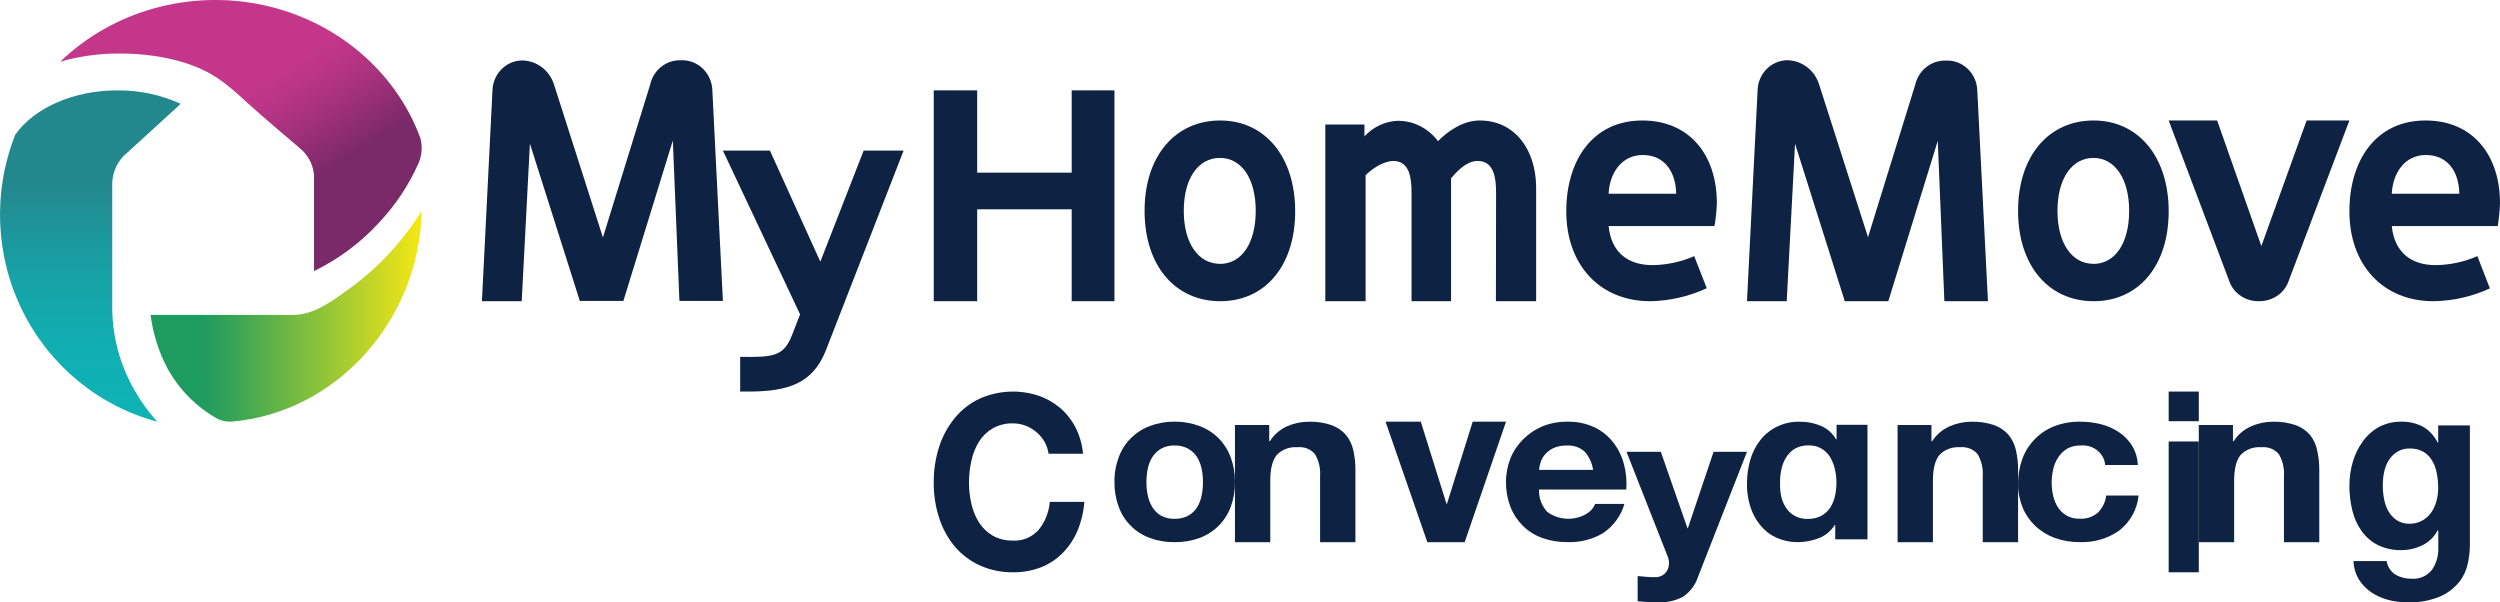
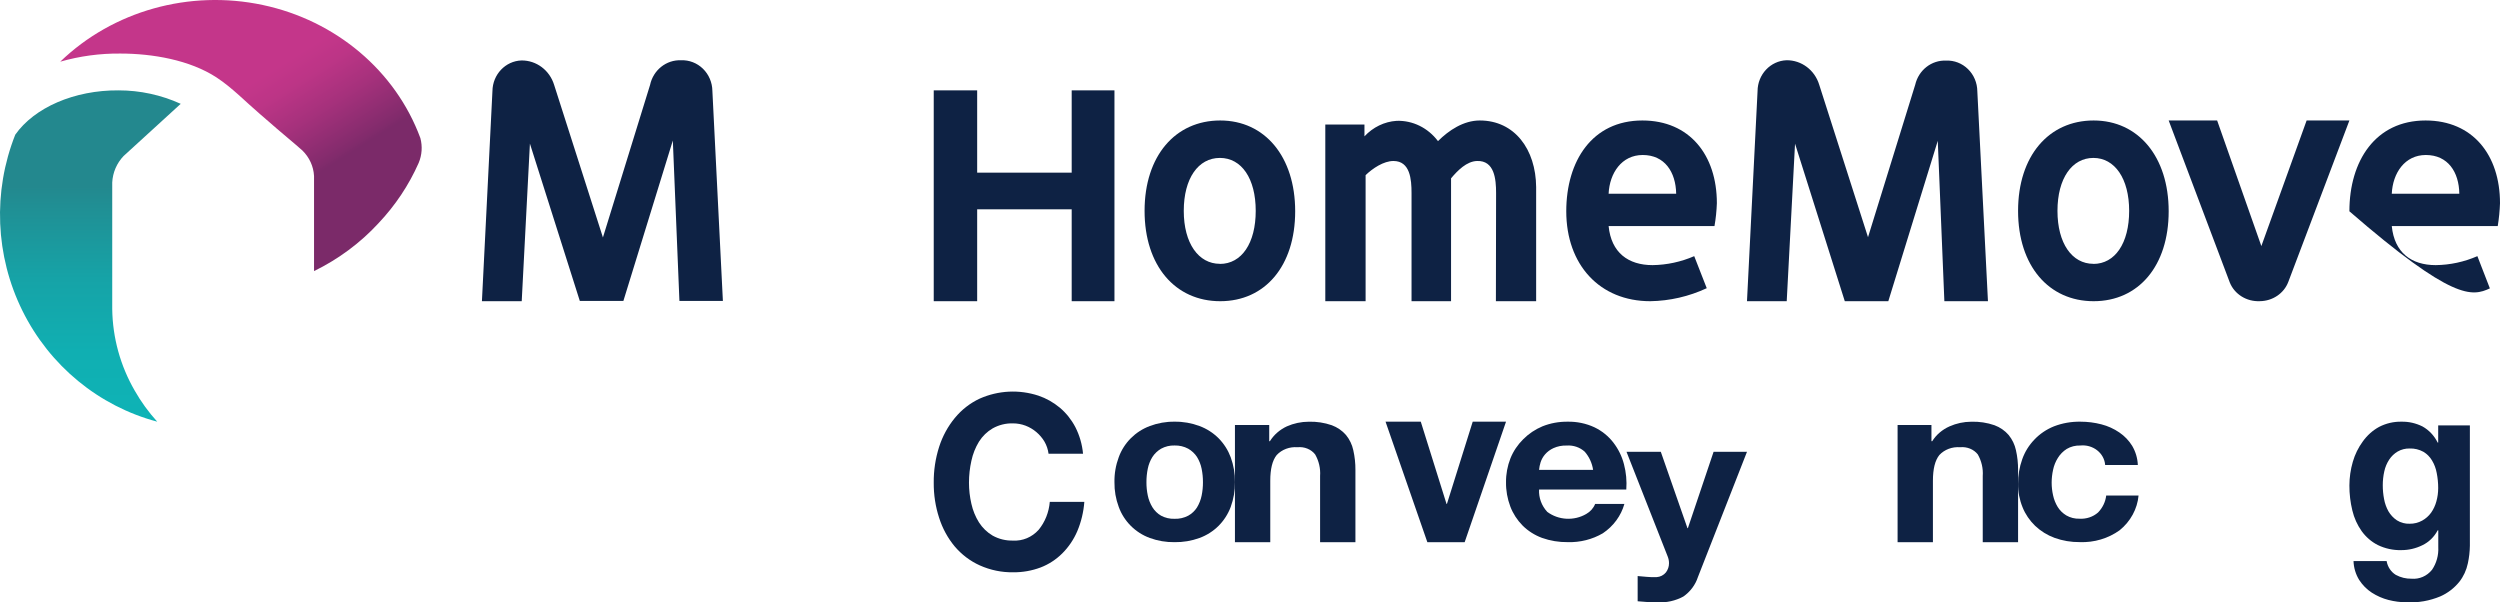
<svg xmlns="http://www.w3.org/2000/svg" width="83px" height="20px" viewBox="0 0 83 20" version="1.1">
  <title>logo-header-dark.e3e0b51a</title>
  <defs>
    <linearGradient x1="49.996%" y1="99.93%" x2="49.996%" y2="-0.068%" id="linearGradient-1">
      <stop stop-color="#0EB3B6" offset="0%" />
      <stop stop-color="#10AFB2" offset="21%" />
      <stop stop-color="#16A3A7" offset="43%" />
      <stop stop-color="#208F94" offset="65%" />
      <stop stop-color="#23888E" offset="71%" />
    </linearGradient>
    <linearGradient x1="0%" y1="50.002%" x2="100%" y2="50.002%" id="linearGradient-2">
      <stop stop-color="#1E9B5F" offset="19%" />
      <stop stop-color="#3EA754" offset="33%" />
      <stop stop-color="#91C437" offset="64%" />
      <stop stop-color="#F6E814" offset="100%" />
    </linearGradient>
    <linearGradient x1="77.037%" y1="75.437%" x2="31.881%" y2="19.766%" id="linearGradient-3">
      <stop stop-color="#7B2A69" offset="16%" />
      <stop stop-color="#822B6C" offset="19%" />
      <stop stop-color="#A6317C" offset="40%" />
      <stop stop-color="#BC3586" offset="56%" />
      <stop stop-color="#C4368A" offset="67%" />
    </linearGradient>
  </defs>
  <g id="Page-1" stroke="none" stroke-width="1" fill="none" fill-rule="evenodd">
    <g id="A4---About-Us-2" transform="translate(-191, -618)" fill-rule="nonzero">
      <g id="logo-header-dark.e3e0b51a" transform="translate(191, 618)">
-         <path d="M83,6.746 C83,5.148 82.097,4 80.529,4 C78.862,4 78,5.345 78,7.015 C78,8.794 79.112,10 80.79,10 C81.436,9.991 82.073,9.847 82.664,9.574 L82.249,8.504 C81.81,8.696 81.341,8.797 80.866,8.802 C80.059,8.802 79.494,8.389 79.407,7.505 L82.925,7.505 C82.966,7.254 82.991,7 83,6.746 L83,6.746 Z M79.407,6.431 C79.439,5.743 79.841,5.146 80.538,5.146 C81.27,5.146 81.64,5.711 81.649,6.431 L79.407,6.431 Z" id="Shape" fill="#0E2244" />
+         <path d="M83,6.746 C83,5.148 82.097,4 80.529,4 C78.862,4 78,5.345 78,7.015 C81.436,9.991 82.073,9.847 82.664,9.574 L82.249,8.504 C81.81,8.696 81.341,8.797 80.866,8.802 C80.059,8.802 79.494,8.389 79.407,7.505 L82.925,7.505 C82.966,7.254 82.991,7 83,6.746 L83,6.746 Z M79.407,6.431 C79.439,5.743 79.841,5.146 80.538,5.146 C81.27,5.146 81.64,5.711 81.649,6.431 L79.407,6.431 Z" id="Shape" fill="#0E2244" />
        <path d="M34.677,14.663 C34.605,14.543 34.515,14.436 34.41,14.347 C34.302,14.255 34.181,14.183 34.051,14.133 C33.917,14.082 33.775,14.056 33.633,14.056 C33.397,14.049 33.163,14.106 32.955,14.223 C32.773,14.329 32.618,14.48 32.502,14.663 C32.384,14.856 32.299,15.07 32.251,15.295 C32.197,15.534 32.17,15.779 32.17,16.026 C32.17,16.263 32.197,16.5 32.251,16.73 C32.3,16.949 32.385,17.157 32.502,17.344 C32.619,17.526 32.774,17.676 32.955,17.782 C33.164,17.898 33.397,17.954 33.633,17.947 C33.95,17.966 34.259,17.837 34.48,17.593 C34.695,17.333 34.825,17.006 34.853,16.661 L36,16.661 C35.975,16.997 35.896,17.326 35.767,17.633 C35.648,17.912 35.478,18.163 35.268,18.372 C35.061,18.578 34.816,18.737 34.55,18.839 C34.257,18.949 33.949,19.003 33.638,19 C33.257,19.006 32.879,18.928 32.527,18.77 C32.21,18.627 31.926,18.412 31.695,18.14 C31.466,17.864 31.291,17.543 31.18,17.195 C31.057,16.819 30.997,16.424 31,16.026 C30.996,15.62 31.057,15.217 31.18,14.833 C31.293,14.481 31.47,14.156 31.7,13.877 C31.928,13.6 32.21,13.381 32.526,13.234 C33.145,12.96 33.835,12.926 34.476,13.136 C34.733,13.223 34.973,13.358 35.185,13.534 C35.396,13.711 35.571,13.931 35.702,14.181 C35.842,14.454 35.928,14.755 35.957,15.065 L34.812,15.065 C34.794,14.922 34.748,14.786 34.677,14.663 L34.677,14.663 Z" id="Path" fill="#0E2244" />
        <path d="M37.143,15.177 C37.317,14.701 37.693,14.324 38.174,14.144 C38.436,14.045 38.715,13.996 38.996,14 C39.279,13.996 39.559,14.045 39.823,14.144 C40.061,14.232 40.276,14.37 40.455,14.548 C40.634,14.729 40.771,14.944 40.859,15.18 C40.956,15.445 41.004,15.725 41,16.007 C41.004,16.288 40.956,16.568 40.859,16.832 C40.771,17.067 40.633,17.281 40.455,17.46 C40.276,17.637 40.06,17.774 39.823,17.861 C39.558,17.957 39.278,18.004 38.996,18 C38.716,18.004 38.437,17.957 38.174,17.861 C37.693,17.684 37.316,17.307 37.143,16.832 C37.044,16.568 36.996,16.288 37,16.007 C36.995,15.724 37.044,15.443 37.143,15.177 Z M38.106,16.448 C38.134,16.586 38.186,16.718 38.259,16.839 C38.33,16.955 38.429,17.052 38.548,17.121 C38.685,17.194 38.84,17.23 38.996,17.224 C39.154,17.23 39.31,17.194 39.449,17.121 C39.568,17.055 39.669,16.96 39.741,16.846 C39.814,16.725 39.866,16.593 39.894,16.455 C39.924,16.309 39.939,16.16 39.938,16.011 C39.939,15.86 39.924,15.71 39.894,15.562 C39.867,15.425 39.815,15.293 39.741,15.173 C39.668,15.059 39.567,14.965 39.449,14.897 C39.31,14.822 39.154,14.786 38.996,14.79 C38.84,14.785 38.685,14.822 38.548,14.897 C38.431,14.966 38.332,15.06 38.259,15.173 C38.185,15.293 38.133,15.425 38.106,15.562 C38.076,15.71 38.061,15.86 38.062,16.011 C38.061,16.158 38.076,16.304 38.106,16.448 L38.106,16.448 Z" id="Shape" fill="#0E2244" />
        <path d="M42.138,14.11 L42.138,14.648 L42.161,14.648 C42.292,14.436 42.488,14.265 42.724,14.155 C42.95,14.055 43.197,14.002 43.448,14.001 C43.709,13.993 43.969,14.033 44.214,14.117 C44.4,14.186 44.563,14.298 44.687,14.442 C44.808,14.591 44.89,14.763 44.929,14.945 C44.978,15.161 45.002,15.382 45,15.603 L45,18 L43.827,18 L43.827,15.803 C43.845,15.555 43.788,15.307 43.663,15.087 C43.529,14.915 43.304,14.824 43.076,14.848 C42.814,14.827 42.557,14.924 42.386,15.108 C42.243,15.287 42.173,15.567 42.173,15.963 L42.173,18 L41,18 L41,14.11 L42.138,14.11 Z" id="Path" fill="#0E2244" />
        <polygon id="Path" fill="#0E2244" points="47.388 18 46 14 47.17 14 48.025 16.731 48.038 16.731 48.894 14 50 14 48.627 18" />
        <path d="M51.369,16.994 C51.742,17.272 52.259,17.3 52.663,17.064 C52.799,16.988 52.903,16.87 52.959,16.73 L53.93,16.73 C53.819,17.124 53.566,17.469 53.214,17.705 C52.865,17.909 52.46,18.011 52.049,17.999 C51.758,18.003 51.468,17.955 51.195,17.858 C50.951,17.768 50.731,17.628 50.551,17.449 C50.371,17.267 50.232,17.052 50.143,16.818 C50.045,16.559 49.996,16.285 50,16.01 C49.997,15.74 50.047,15.472 50.146,15.219 C50.241,14.982 50.385,14.767 50.57,14.584 C50.75,14.402 50.968,14.255 51.21,14.154 C51.473,14.049 51.757,13.997 52.044,14 C52.353,13.994 52.66,14.058 52.937,14.187 C53.184,14.306 53.398,14.479 53.562,14.691 C53.728,14.906 53.848,15.15 53.915,15.409 C53.988,15.685 54.014,15.97 53.993,16.253 L51.097,16.253 C51.083,16.524 51.18,16.79 51.369,16.994 L51.369,16.994 Z M52.615,14.998 C52.455,14.851 52.235,14.776 52.012,14.792 C51.861,14.787 51.711,14.816 51.574,14.878 C51.466,14.928 51.371,14.998 51.295,15.086 C51.228,15.164 51.178,15.254 51.147,15.35 C51.121,15.431 51.105,15.515 51.097,15.6 L52.891,15.6 C52.859,15.379 52.764,15.171 52.615,14.998 L52.615,14.998 Z" id="Shape" fill="#0E2244" />
        <path d="M55.887,19.805 C55.625,19.947 55.327,20.013 55.026,19.998 C54.916,19.998 54.807,19.998 54.699,19.988 L54.37,19.962 L54.37,19.125 L54.679,19.152 C54.785,19.162 54.891,19.165 54.997,19.161 C55.121,19.154 55.235,19.096 55.31,19.002 C55.376,18.914 55.411,18.809 55.411,18.702 C55.412,18.623 55.396,18.545 55.366,18.472 L54,15 L55.139,15 L56.023,17.534 L56.038,17.534 L56.891,15 L58,15 L56.37,19.161 C56.286,19.419 56.117,19.645 55.887,19.805 L55.887,19.805 Z" id="Path" fill="#0E2244" />
-         <path d="M60.93,17.905 L60.93,17.427 L60.914,17.427 C60.792,17.628 60.605,17.783 60.382,17.869 C60.157,17.956 59.916,18 59.674,18 C59.481,17.999 59.289,17.966 59.107,17.902 C58.903,17.833 58.717,17.719 58.564,17.571 C58.388,17.396 58.251,17.188 58.16,16.96 C58.046,16.663 57.992,16.347 58.001,16.03 C58.001,15.774 58.037,15.519 58.108,15.272 C58.174,15.038 58.284,14.817 58.434,14.622 C58.746,14.217 59.242,13.985 59.764,14.001 C60.001,13.999 60.235,14.046 60.452,14.137 C60.668,14.229 60.847,14.388 60.959,14.589 L60.974,14.589 L60.974,14.104 L62,14.104 L62,17.905 L60.93,17.905 Z M59.131,16.452 C59.157,16.59 59.21,16.723 59.286,16.843 C59.358,16.959 59.459,17.056 59.58,17.124 C59.715,17.198 59.87,17.234 60.025,17.228 C60.18,17.231 60.333,17.195 60.47,17.124 C60.588,17.059 60.687,16.967 60.76,16.857 C60.837,16.74 60.891,16.61 60.919,16.475 C60.987,16.181 60.987,15.876 60.919,15.582 C60.889,15.442 60.837,15.308 60.764,15.184 C60.694,15.068 60.597,14.969 60.479,14.897 C60.35,14.821 60.201,14.783 60.05,14.787 C59.894,14.782 59.739,14.818 59.601,14.89 C59.483,14.959 59.384,15.054 59.312,15.167 C59.234,15.286 59.179,15.418 59.149,15.556 C59.114,15.704 59.097,15.855 59.098,16.007 C59.093,16.156 59.104,16.305 59.131,16.452 Z" id="Shape" fill="#0E2244" />
        <path d="M64.124,14.11 L64.124,14.648 L64.15,14.648 C64.282,14.434 64.484,14.262 64.726,14.155 C64.951,14.055 65.198,14.002 65.448,14.001 C65.71,13.993 65.971,14.033 66.216,14.117 C66.401,14.186 66.564,14.298 66.687,14.442 C66.808,14.591 66.89,14.763 66.929,14.945 C66.978,15.161 67.002,15.382 67,15.603 L67,18 L65.827,18 L65.827,15.803 C65.845,15.555 65.788,15.307 65.663,15.087 C65.529,14.916 65.304,14.825 65.076,14.848 C64.814,14.827 64.556,14.924 64.386,15.108 C64.243,15.287 64.173,15.567 64.173,15.963 L64.173,18 L63,18 L63,14.11 L64.124,14.11 Z" id="Path" fill="#0E2244" />
        <path d="M69.064,14.791 C68.905,14.786 68.749,14.826 68.615,14.905 C68.495,14.982 68.395,15.083 68.322,15.202 C68.245,15.324 68.191,15.458 68.162,15.598 C68.131,15.739 68.115,15.883 68.115,16.027 C68.115,16.167 68.131,16.307 68.162,16.445 C68.191,16.58 68.242,16.71 68.315,16.83 C68.385,16.944 68.483,17.04 68.6,17.111 C68.732,17.188 68.885,17.226 69.039,17.221 C69.267,17.235 69.49,17.16 69.656,17.014 C69.807,16.858 69.902,16.661 69.926,16.452 L71,16.452 C70.959,16.897 70.734,17.311 70.373,17.604 C69.994,17.877 69.525,18.017 69.047,17.998 C68.761,18.001 68.478,17.953 68.212,17.857 C67.969,17.768 67.749,17.631 67.566,17.457 C67.384,17.281 67.242,17.073 67.15,16.844 C67.048,16.595 66.997,16.331 67,16.064 C66.998,15.786 67.044,15.51 67.138,15.247 C67.223,15.005 67.36,14.783 67.542,14.594 C67.722,14.404 67.944,14.254 68.193,14.154 C68.472,14.047 68.77,13.995 69.071,14 C69.306,14 69.539,14.029 69.766,14.088 C69.98,14.143 70.181,14.234 70.361,14.357 C70.536,14.476 70.681,14.628 70.789,14.803 C70.903,14.998 70.967,15.215 70.976,15.437 L69.891,15.437 C69.877,15.247 69.781,15.071 69.624,14.949 C69.468,14.827 69.266,14.77 69.064,14.791 L69.064,14.791 Z" id="Path" fill="#0E2244" />
-         <path d="M72,13.984 L72,13 L73,13 L73,13.984 L72,13.984 Z M73,14.657 L73,19 L72,19 L72,14.657 L73,14.657 Z" id="Shape" fill="#0E2244" />
-         <path d="M74.134,14.11 L74.134,14.648 L74.159,14.648 C74.292,14.434 74.492,14.262 74.734,14.155 C74.959,14.055 75.205,14.002 75.455,14.001 C75.717,13.993 75.978,14.033 76.224,14.117 C76.409,14.186 76.572,14.298 76.695,14.442 C76.813,14.593 76.893,14.766 76.929,14.949 C76.978,15.165 77.002,15.385 77,15.606 L77,18 L75.827,18 L75.827,15.803 C75.845,15.555 75.788,15.307 75.663,15.087 C75.529,14.916 75.304,14.825 75.076,14.848 C74.814,14.827 74.556,14.924 74.386,15.108 C74.243,15.287 74.173,15.567 74.173,15.963 L74.173,18 L73,18 L73,14.11 L74.134,14.11 Z" id="Path" fill="#0E2244" />
        <path d="M81.933,18.702 C81.886,18.928 81.789,19.139 81.649,19.317 C81.477,19.529 81.26,19.694 81.016,19.801 C80.662,19.948 80.283,20.015 79.903,19.997 C79.699,19.996 79.497,19.969 79.299,19.919 C79.103,19.869 78.915,19.786 78.742,19.675 C78.576,19.567 78.433,19.422 78.323,19.251 C78.209,19.065 78.144,18.849 78.137,18.628 L79.236,18.628 C79.269,18.82 79.381,18.988 79.541,19.086 C79.702,19.173 79.881,19.217 80.062,19.213 C80.321,19.236 80.575,19.126 80.743,18.917 C80.892,18.698 80.965,18.433 80.951,18.164 L80.951,17.606 L80.931,17.606 C80.816,17.826 80.637,18 80.42,18.103 C80.202,18.21 79.964,18.265 79.723,18.264 C79.454,18.271 79.187,18.213 78.943,18.095 C78.732,17.988 78.549,17.83 78.407,17.633 C78.262,17.429 78.157,17.196 78.098,16.948 C78.032,16.677 77.999,16.398 78,16.119 C78.001,15.852 78.039,15.587 78.113,15.333 C78.184,15.087 78.297,14.857 78.446,14.655 C78.59,14.454 78.774,14.289 78.986,14.173 C79.217,14.054 79.471,13.995 79.728,14 C79.969,13.995 80.208,14.049 80.426,14.158 C80.642,14.278 80.818,14.465 80.931,14.694 L80.948,14.694 L80.948,14.124 L82,14.124 L82,18.117 C81.997,18.314 81.975,18.51 81.933,18.702 L81.933,18.702 Z M80.417,17.284 C80.533,17.22 80.634,17.13 80.714,17.02 C80.793,16.907 80.852,16.78 80.888,16.645 C80.928,16.502 80.948,16.353 80.948,16.203 C80.948,16.035 80.932,15.868 80.899,15.704 C80.873,15.556 80.82,15.414 80.743,15.287 C80.672,15.167 80.573,15.068 80.456,14.999 C80.316,14.922 80.16,14.885 80.003,14.89 C79.863,14.886 79.725,14.921 79.602,14.991 C79.491,15.056 79.395,15.148 79.322,15.258 C79.244,15.377 79.188,15.51 79.158,15.651 C79.124,15.802 79.108,15.956 79.108,16.111 C79.108,16.264 79.122,16.418 79.151,16.568 C79.177,16.713 79.227,16.851 79.297,16.977 C79.368,17.097 79.463,17.198 79.576,17.274 C79.705,17.355 79.853,17.394 80.003,17.388 C80.147,17.39 80.289,17.354 80.417,17.284 L80.417,17.284 Z" id="Shape" fill="#0E2244" />
        <path d="M19.25,9.992 L17.593,4.768 L17.321,10 L16,10 L16.349,3.024 C16.356,2.473 16.78,2.025 17.313,2.007 C17.809,2.002 18.249,2.332 18.398,2.821 L20.017,7.884 L21.582,2.821 C21.687,2.327 22.12,1.981 22.61,2.001 C22.879,1.989 23.142,2.091 23.338,2.282 C23.534,2.473 23.647,2.738 23.651,3.016 L24,9.992 L22.557,9.992 L22.338,4.665 L20.696,9.992 L19.25,9.992 Z" id="Path" fill="#0E2244" />
-         <path d="M28.673,5 L30,5 L27.404,11.67 C26.965,12.727 26.18,13 24.832,13 L24.574,13 L24.574,11.848 C25.654,11.859 26.012,11.848 26.293,11.13 L26.563,10.437 L24,5 L25.562,5 L27.235,8.688 L28.673,5 Z" id="Path" fill="#0E2244" />
        <polygon id="Path" fill="#0E2244" points="35.58 3 37 3 37 10 35.58 10 35.58 6.949 32.442 6.949 32.442 10 31 10 31 3 32.442 3 32.442 5.732 35.58 5.732" />
        <path d="M40.511,4 C39.02,4 38,5.176 38,7.001 C38,8.826 39.02,10 40.511,10 C42.002,10 43,8.828 43,7.014 C43,5.2 41.992,4 40.511,4 Z M40.501,8.759 C39.79,8.759 39.301,8.078 39.301,7.001 C39.301,5.923 39.781,5.243 40.501,5.243 C41.221,5.243 41.69,5.927 41.69,7.001 C41.69,8.075 41.221,8.762 40.501,8.762 L40.501,8.759 Z" id="Shape" fill="#0E2244" />
        <path d="M49.67,6.407 C49.67,5.949 49.617,5.324 49.037,5.345 C48.693,5.356 48.397,5.657 48.175,5.92 L48.175,10 L46.863,10 L46.863,6.407 C46.863,5.96 46.819,5.345 46.262,5.345 C45.936,5.345 45.568,5.592 45.338,5.815 L45.338,10 L44,10 L44,4.134 L45.3,4.134 L45.3,4.527 C45.583,4.223 45.961,4.039 46.363,4.012 C46.897,3.992 47.407,4.242 47.741,4.685 C48.101,4.326 48.59,4 49.129,4 C50.286,4 50.989,4.959 51,6.208 L51,10 L49.664,10 L49.67,6.407 Z" id="Path" fill="#0E2244" />
        <path d="M57,6.746 C57,5.148 56.094,4 54.527,4 C52.86,4 52,5.345 52,7.015 C52,8.794 53.113,10 54.789,10 C55.435,9.99 56.073,9.843 56.664,9.568 L56.248,8.504 C55.809,8.695 55.339,8.796 54.865,8.802 C54.059,8.802 53.492,8.389 53.406,7.505 L56.921,7.505 C56.965,7.254 56.991,7 57,6.746 Z M53.406,6.431 C53.439,5.743 53.841,5.146 54.539,5.146 C55.267,5.146 55.637,5.711 55.649,6.431 L53.406,6.431 Z" id="Shape" fill="#0E2244" />
        <path d="M61.247,10 L59.595,4.77 L59.319,10 L58,10 L58.351,3.027 C58.353,2.473 58.778,2.02 59.314,2 C59.809,1.995 60.25,2.326 60.398,2.814 L62.018,7.875 L63.585,2.814 C63.697,2.328 64.126,1.992 64.609,2.012 C64.879,2 65.141,2.102 65.336,2.293 C65.532,2.484 65.644,2.749 65.647,3.027 L66,10 L64.553,10 L64.334,4.675 L62.692,10 L61.247,10 Z" id="Path" fill="#0E2244" />
        <path d="M69.509,4 C68.019,4 67,5.176 67,7.001 C67,8.826 68.019,10 69.509,10 C70.999,10 72,8.828 72,7.014 C72,5.2 70.99,4 69.509,4 Z M69.5,8.759 C68.79,8.759 68.308,8.078 68.308,7.001 C68.308,5.923 68.79,5.243 69.5,5.243 C70.21,5.243 70.688,5.927 70.688,7.001 C70.688,8.075 70.218,8.762 69.5,8.762 L69.5,8.759 Z" id="Shape" fill="#0E2244" />
        <path d="M76.58,4 L78,4 L75.972,9.358 C75.829,9.739 75.451,9.996 75.024,9.999 C74.587,10.018 74.187,9.769 74.03,9.381 L72,4 L73.609,4 L75.077,8.17 L76.58,4 Z" id="Path" fill="#0E2244" />
        <path d="M4.471,12.966 C3.996,12.145 3.739,11.214 3.726,10.263 C3.726,10.247 3.726,6.06 3.726,6.06 C3.742,5.73 3.876,5.417 4.103,5.18 L6,3.447 C5.351,3.152 4.649,3 3.939,3 C2.462,2.989 1.137,3.575 0.507,4.471 C-0.244,6.364 -0.157,8.494 0.745,10.318 C1.647,12.141 3.278,13.483 5.221,14 C4.934,13.685 4.682,13.338 4.471,12.966 Z" id="Path" fill="url(#linearGradient-1)" />
-         <path d="M13.127,8.185 C12.684,8.697 12.186,9.155 11.642,9.552 C11.095,9.951 10.447,10.455 9.741,10.455 L5,10.455 C5.078,11.075 5.266,11.675 5.557,12.225 C5.951,12.941 6.535,13.527 7.243,13.917 C7.384,13.979 7.538,14.007 7.692,13.998 C11.176,13.7 13.929,10.633 14,7 C13.742,7.419 13.45,7.816 13.127,8.185 Z" id="Path" fill="url(#linearGradient-2)" />
        <path d="M13.956,4.584 C13.132,2.352 11.152,0.681 8.72,0.165 C6.288,-0.351 3.747,0.361 2,2.048 C2.647,1.862 3.32,1.771 3.996,1.778 C5.057,1.778 6.3,1.989 7.193,2.574 C7.708,2.912 8.152,3.377 8.617,3.774 C9.006,4.112 9.395,4.451 9.799,4.787 L10.037,4.994 C10.271,5.222 10.409,5.523 10.426,5.841 L10.426,9 C11.238,8.603 11.963,8.065 12.565,7.412 C13.124,6.821 13.575,6.144 13.899,5.411 C14.01,5.148 14.03,4.859 13.956,4.584 Z" id="Path" fill="url(#linearGradient-3)" />
      </g>
    </g>
  </g>
</svg>